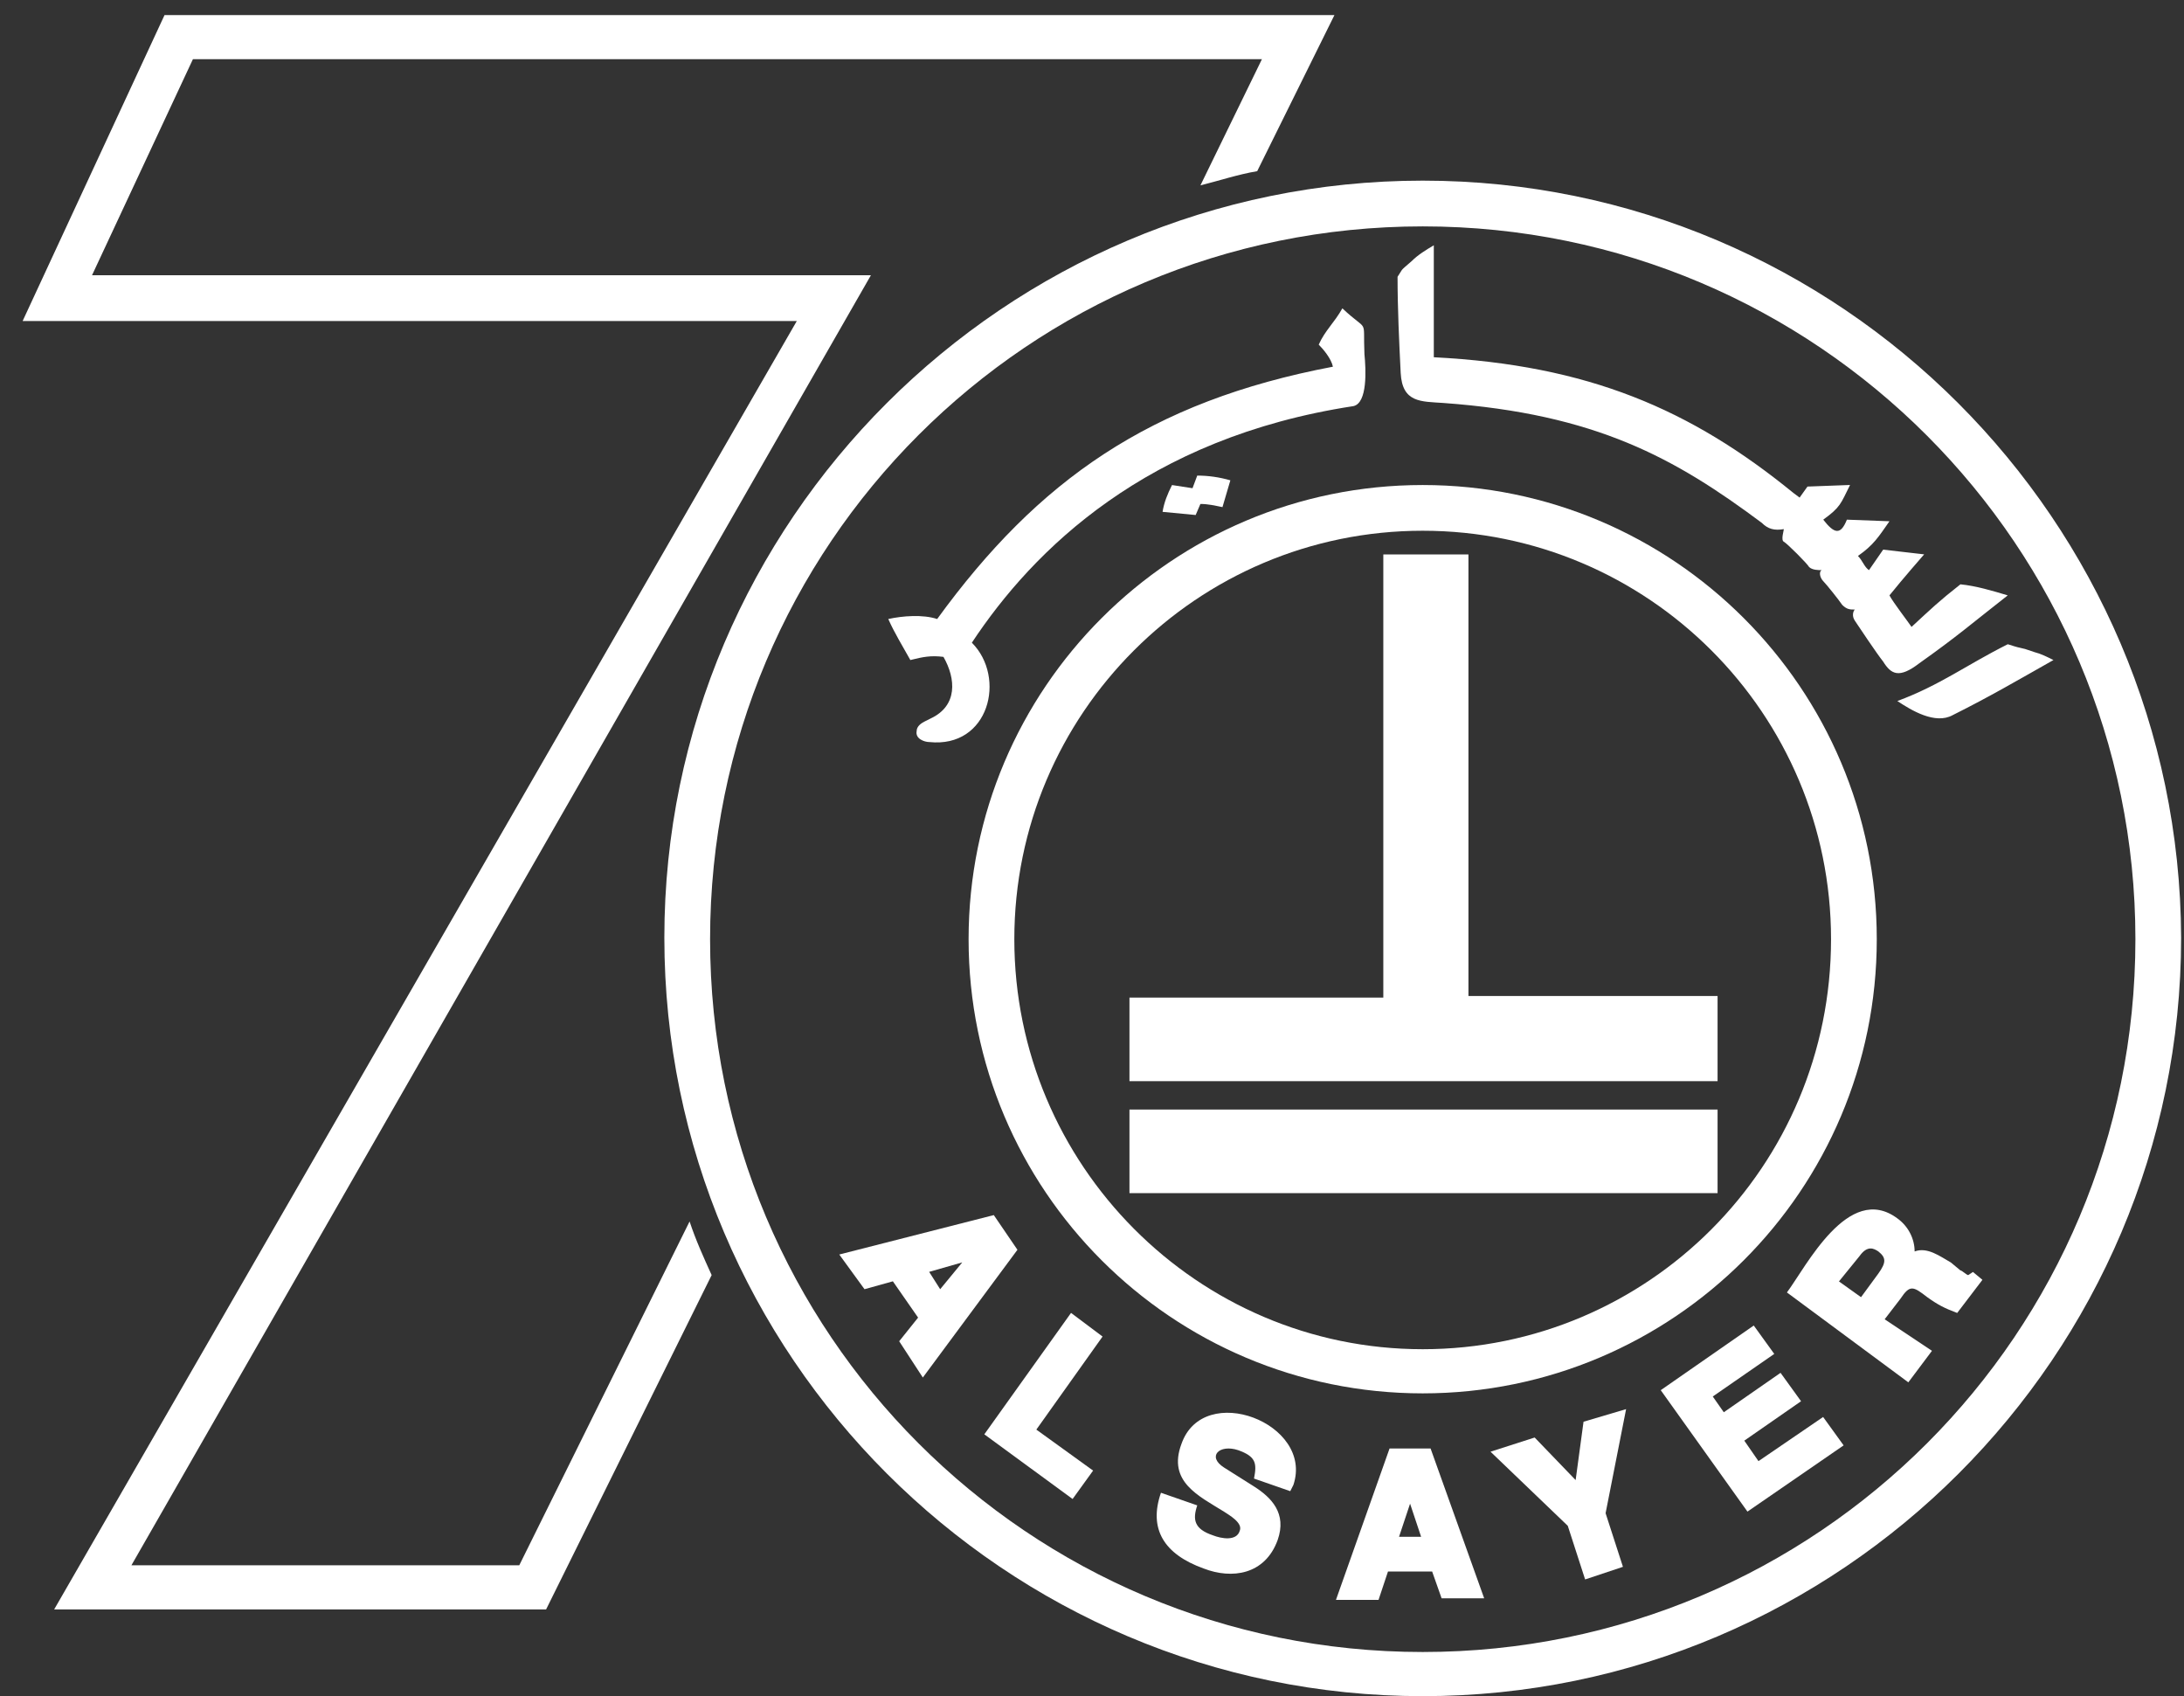
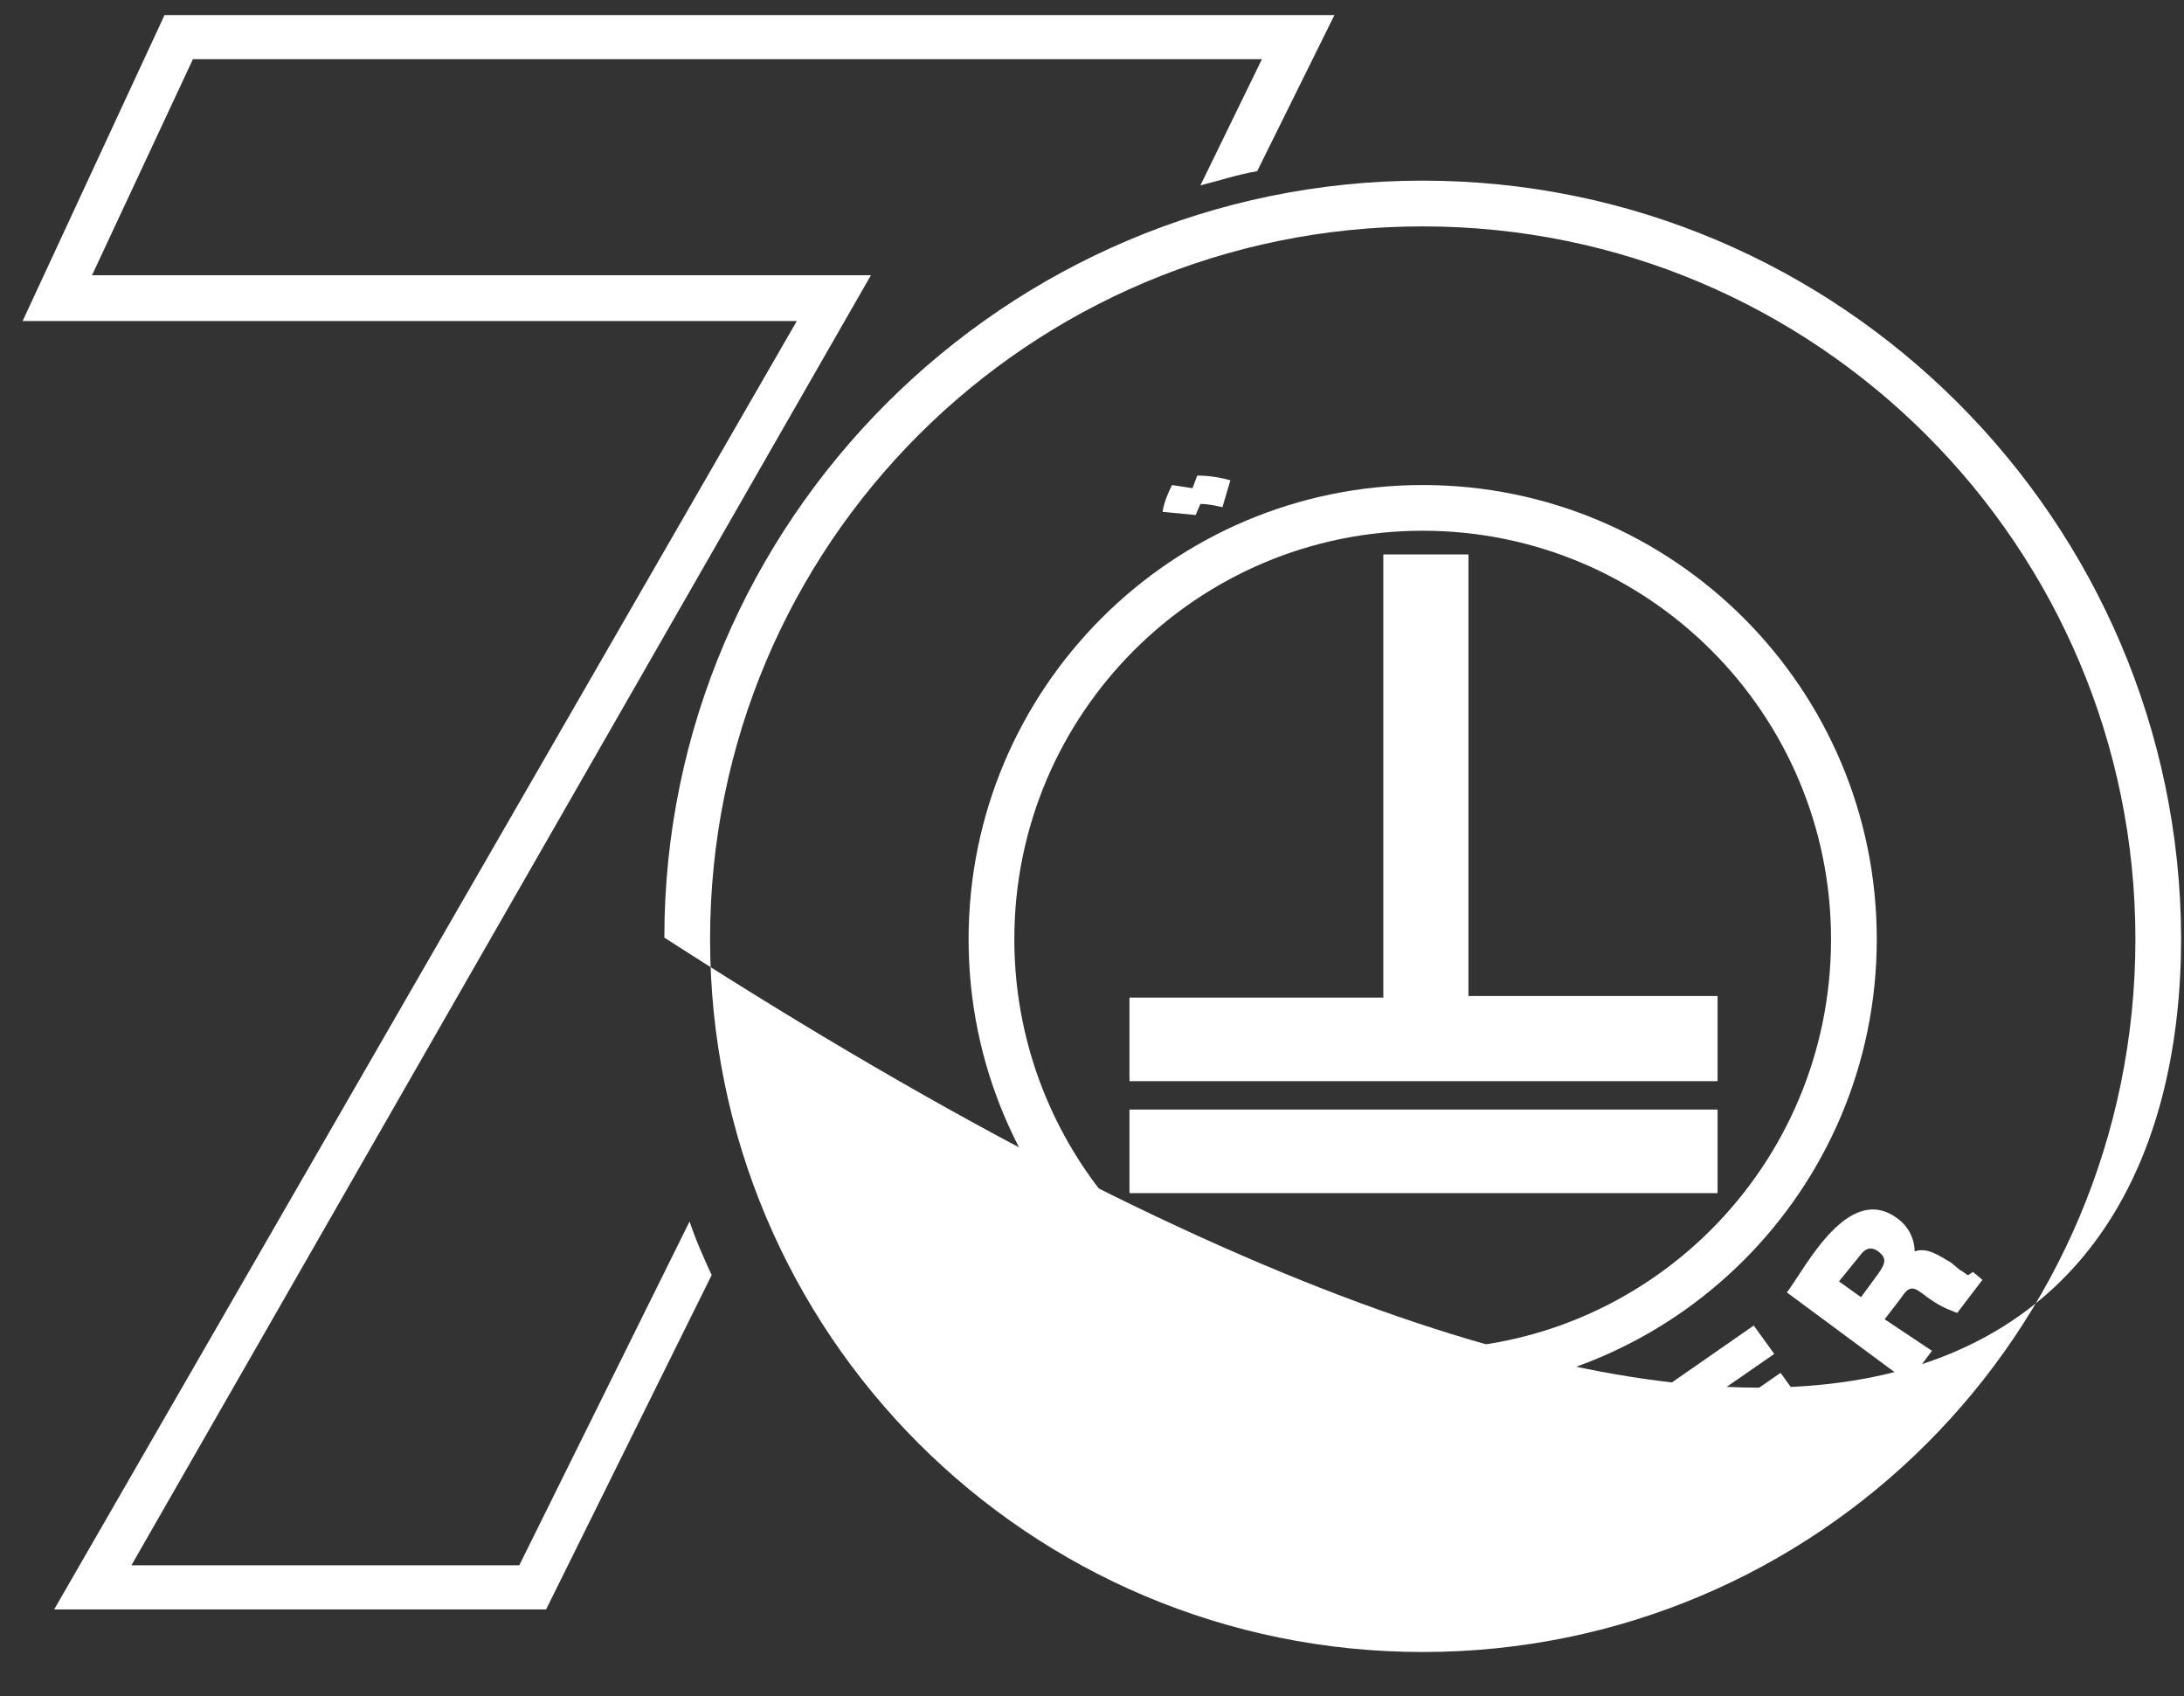
<svg xmlns="http://www.w3.org/2000/svg" width="85" height="66" viewBox="0 0 85 66" fill="none">
  <rect x="0" y="0" width="85" height="66" fill="#333333" stroke="none" />
-   <path fill-rule="evenodd" clip-rule="evenodd" d="M55.373 7.029C39.111 7.029 25.856 20.284 25.856 36.484C25.856 52.745 39.111 66 55.373 66C71.634 66 84.888 52.745 84.888 36.484C84.827 20.284 71.634 7.029 55.373 7.029ZM55.373 64.282C40.032 64.282 27.636 51.886 27.636 36.545C27.636 21.204 40.032 8.809 55.373 8.809C70.713 8.809 83.109 21.266 83.109 36.545C83.109 51.886 70.713 64.282 55.373 64.282Z" fill="white" />
+   <path fill-rule="evenodd" clip-rule="evenodd" d="M55.373 7.029C39.111 7.029 25.856 20.284 25.856 36.484C71.634 66 84.888 52.745 84.888 36.484C84.827 20.284 71.634 7.029 55.373 7.029ZM55.373 64.282C40.032 64.282 27.636 51.886 27.636 36.545C27.636 21.204 40.032 8.809 55.373 8.809C70.713 8.809 83.109 21.266 83.109 36.545C83.109 51.886 70.713 64.282 55.373 64.282Z" fill="white" />
  <path fill-rule="evenodd" clip-rule="evenodd" d="M55.37 18.873C65.127 18.873 73.043 26.789 73.043 36.546C73.043 46.302 65.127 54.218 55.37 54.218C45.613 54.218 37.697 46.302 37.697 36.546C37.697 26.789 45.613 18.873 55.37 18.873ZM55.37 20.652C46.595 20.652 39.477 27.771 39.477 36.546C39.477 45.321 46.595 52.5 55.37 52.5C64.145 52.5 71.263 45.382 71.263 36.546C71.263 27.771 64.145 20.652 55.37 20.652Z" fill="white" />
  <path fill-rule="evenodd" clip-rule="evenodd" d="M53.838 21.574H57.151V38.756H66.847V42.07H43.958V38.818H53.838V21.574ZM43.958 43.174H66.847V46.427H43.958V43.174Z" fill="white" />
  <path fill-rule="evenodd" clip-rule="evenodd" d="M41.684 51.087L42.911 52.007L40.334 55.628L42.543 57.223L41.745 58.328L38.309 55.812L41.684 51.087Z" fill="white" />
  <path fill-rule="evenodd" clip-rule="evenodd" d="M46.841 61.031C45.307 60.479 44.693 59.497 45.184 58.086L46.596 58.577C46.411 59.129 46.473 59.497 47.209 59.743C47.516 59.865 48.13 59.988 48.252 59.559C48.375 59.252 47.823 58.945 47.639 58.822C46.657 58.209 45.43 57.656 45.982 56.184C46.841 53.729 51.137 55.386 50.339 57.779L50.216 58.024L48.805 57.533C48.928 56.92 48.866 56.674 48.191 56.429C47.455 56.184 46.964 56.674 47.639 57.104L48.805 57.84C49.48 58.27 50.093 58.883 49.725 59.927C49.234 61.277 47.946 61.461 46.841 61.031Z" fill="white" />
  <path fill-rule="evenodd" clip-rule="evenodd" d="M55.738 61.149H54.02L53.652 62.253H51.995L54.081 56.362H55.677L57.763 62.192H56.106L55.738 61.149ZM55.309 59.799L54.879 58.51L54.45 59.799H55.309Z" fill="white" />
-   <path fill-rule="evenodd" clip-rule="evenodd" d="M63.287 54.831L62.489 58.881L63.164 60.967L61.692 61.458L61.017 59.372L58.01 56.488L59.728 55.936L61.323 57.592L61.63 55.322L63.287 54.831Z" fill="white" />
  <path fill-rule="evenodd" clip-rule="evenodd" d="M64.635 54.094L68.255 51.578L69.053 52.683L66.66 54.34L67.089 54.953L69.298 53.419L70.096 54.524L67.887 56.058L68.439 56.855L70.955 55.137L71.753 56.242L68.01 58.819L64.635 54.094Z" fill="white" />
  <path fill-rule="evenodd" clip-rule="evenodd" d="M75.191 52.562L74.271 53.789L69.546 50.291C70.282 49.31 71.939 45.996 73.841 47.407C74.271 47.714 74.516 48.205 74.516 48.696C75.007 48.512 75.498 48.88 75.928 49.126L76.296 49.432C76.357 49.432 76.541 49.616 76.603 49.616L76.787 49.494L77.155 49.8L76.173 51.089C75.682 50.905 75.437 50.782 75.007 50.475C74.455 50.046 74.332 49.985 73.964 50.537L73.35 51.335L75.191 52.562ZM71.571 49.862L72.43 50.475L73.105 49.555C73.412 49.126 73.412 48.941 73.105 48.696C72.921 48.573 72.675 48.45 72.369 48.88L71.571 49.862Z" fill="white" />
-   <path fill-rule="evenodd" clip-rule="evenodd" d="M35.732 51.27L34.75 49.858L33.646 50.165L32.664 48.815L38.678 47.281L39.598 48.631L35.916 53.602L34.996 52.19L35.732 51.27ZM36.591 50.165L37.45 49.122L36.162 49.49L36.591 50.165Z" fill="white" />
-   <path fill-rule="evenodd" clip-rule="evenodd" d="M52.244 11.998C51.937 12.551 51.569 12.858 51.324 13.41C51.508 13.594 51.815 13.962 51.876 14.269C44.758 15.619 40.401 18.687 36.474 24.087C35.921 23.903 35.124 23.964 34.571 24.087C34.817 24.64 35.124 25.13 35.43 25.683C35.921 25.56 36.228 25.498 36.719 25.56C37.21 26.419 37.271 27.462 36.228 27.953L35.983 28.076C35.86 28.137 35.676 28.26 35.676 28.444C35.614 28.751 35.983 28.874 36.167 28.874C38.499 29.119 39.174 26.358 37.824 25.008C40.217 21.387 44.635 17.03 52.674 15.803C53.226 15.68 53.164 14.392 53.103 13.778C53.042 12.305 53.287 12.98 52.244 11.998ZM74.703 25.805C76.176 24.762 76.728 24.271 78.14 23.167C77.526 22.983 76.912 22.799 76.299 22.737C75.44 23.412 75.194 23.658 74.396 24.394C74.274 24.21 73.66 23.412 73.537 23.167C74.028 22.553 74.887 21.571 74.887 21.571L73.292 21.387L72.74 22.185C72.555 22.062 72.494 21.817 72.31 21.633C72.924 21.203 73.108 20.896 73.537 20.283L71.88 20.221C71.635 20.835 71.39 20.773 70.96 20.221C71.635 19.73 71.635 19.608 72.003 18.871L70.346 18.933L70.04 19.362L69.794 19.178C65.805 15.926 61.817 14.208 55.803 13.901C55.803 12.858 55.803 11.201 55.803 9.973V9.544C55.496 9.728 55.19 9.912 54.944 10.158C54.453 10.587 54.637 10.403 54.392 10.771C54.392 11.998 54.453 13.287 54.514 14.514C54.576 15.68 55.312 15.619 56.171 15.68C62.124 16.11 65.192 17.828 68.567 20.344C68.812 20.589 69.058 20.651 69.426 20.589C69.426 20.651 69.303 21.019 69.426 21.08C69.549 21.142 70.346 21.939 70.408 22.062C70.531 22.185 70.776 22.185 70.899 22.185C70.776 22.246 70.837 22.492 70.96 22.614C71.083 22.737 71.574 23.351 71.696 23.535C71.88 23.719 72.003 23.719 72.187 23.719C72.126 23.78 72.065 23.964 72.187 24.148C72.31 24.333 73.046 25.437 73.292 25.744C73.599 26.235 73.906 26.419 74.703 25.805ZM79.183 25.376L78.815 25.253C78.262 25.13 78.385 25.13 78.14 25.069C76.544 25.867 75.501 26.665 73.844 27.278C74.396 27.646 75.317 28.199 75.992 27.83C77.465 27.094 78.508 26.48 79.919 25.683C79.674 25.56 79.428 25.437 79.183 25.376Z" fill="white" />
  <path fill-rule="evenodd" clip-rule="evenodd" d="M46.535 20.04L45.246 19.917C45.307 19.549 45.43 19.242 45.614 18.874L46.412 18.997L46.596 18.506C47.026 18.506 47.455 18.567 47.885 18.69L47.578 19.733C47.271 19.672 47.026 19.61 46.719 19.61L46.535 20.04Z" fill="white" />
  <path d="M26.838 47.529L20.21 60.907H5.115L33.895 10.711H3.581L7.508 2.304H49.113L46.72 7.213C47.456 7.029 48.192 6.784 48.929 6.661L51.936 0.586H6.404L0.881 12.491H31.011L2.108 62.625H21.254L27.697 49.616C27.39 48.941 27.083 48.266 26.838 47.529Z" fill="white" />
</svg>